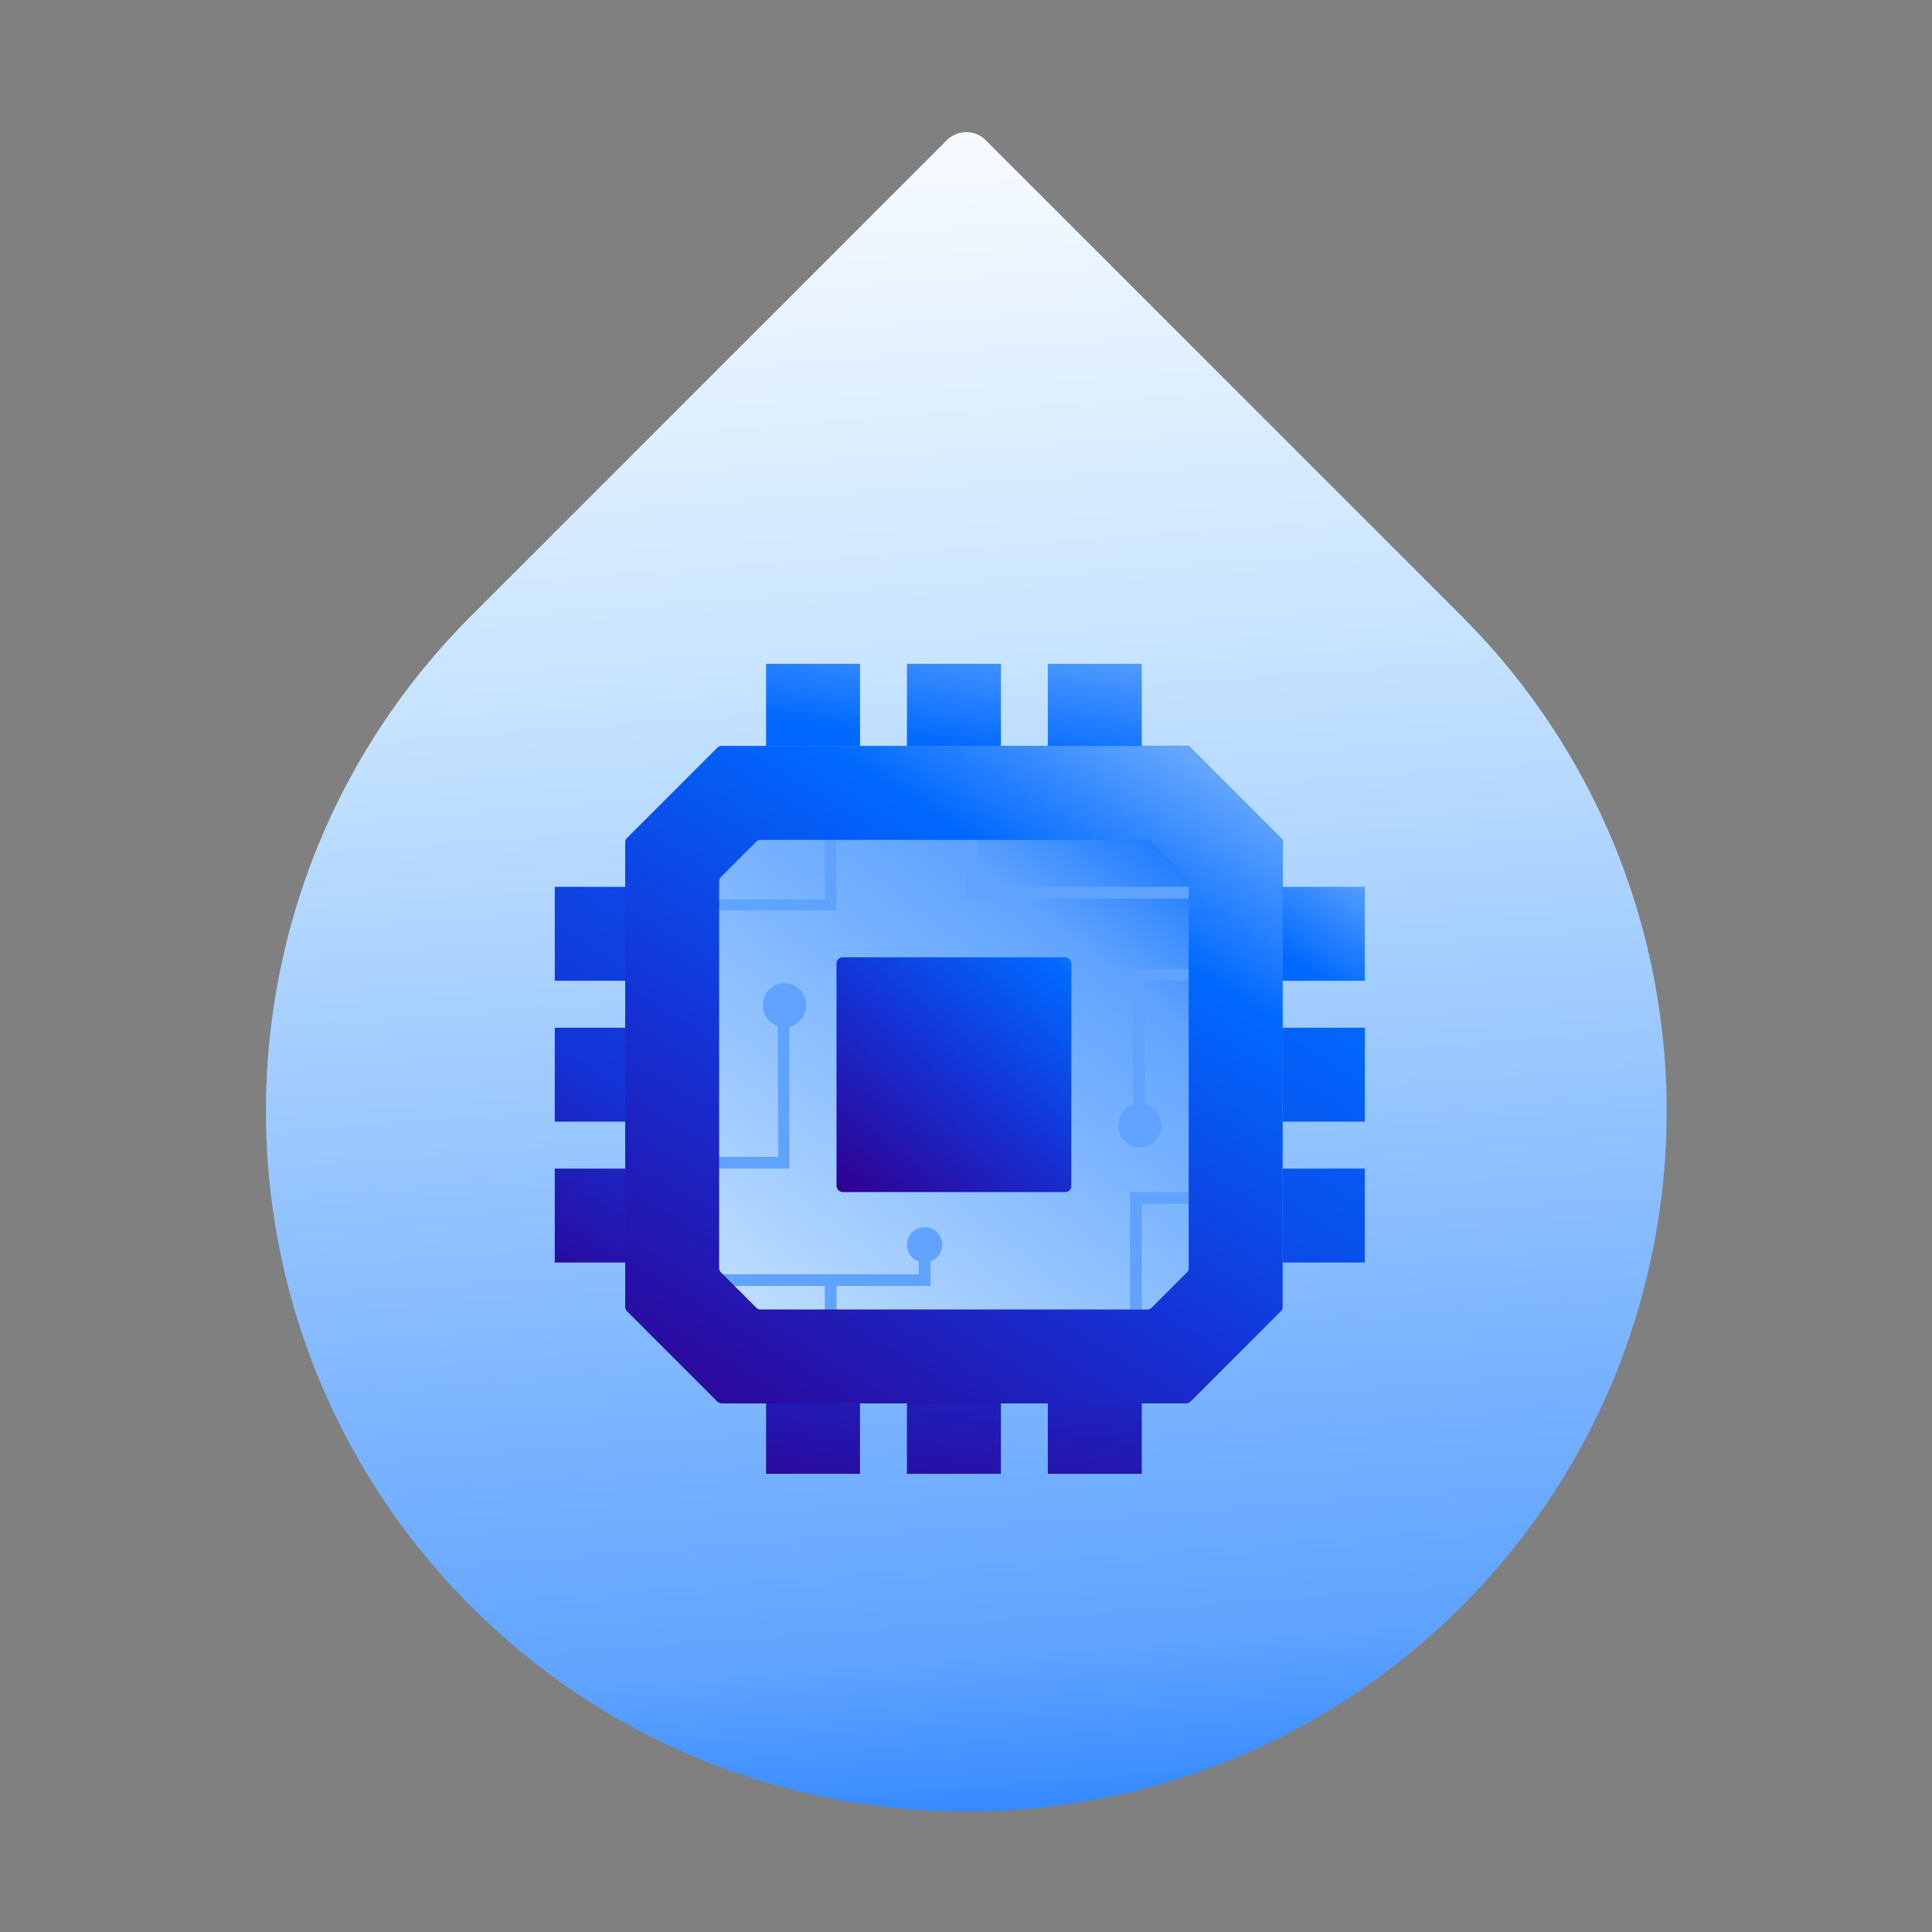
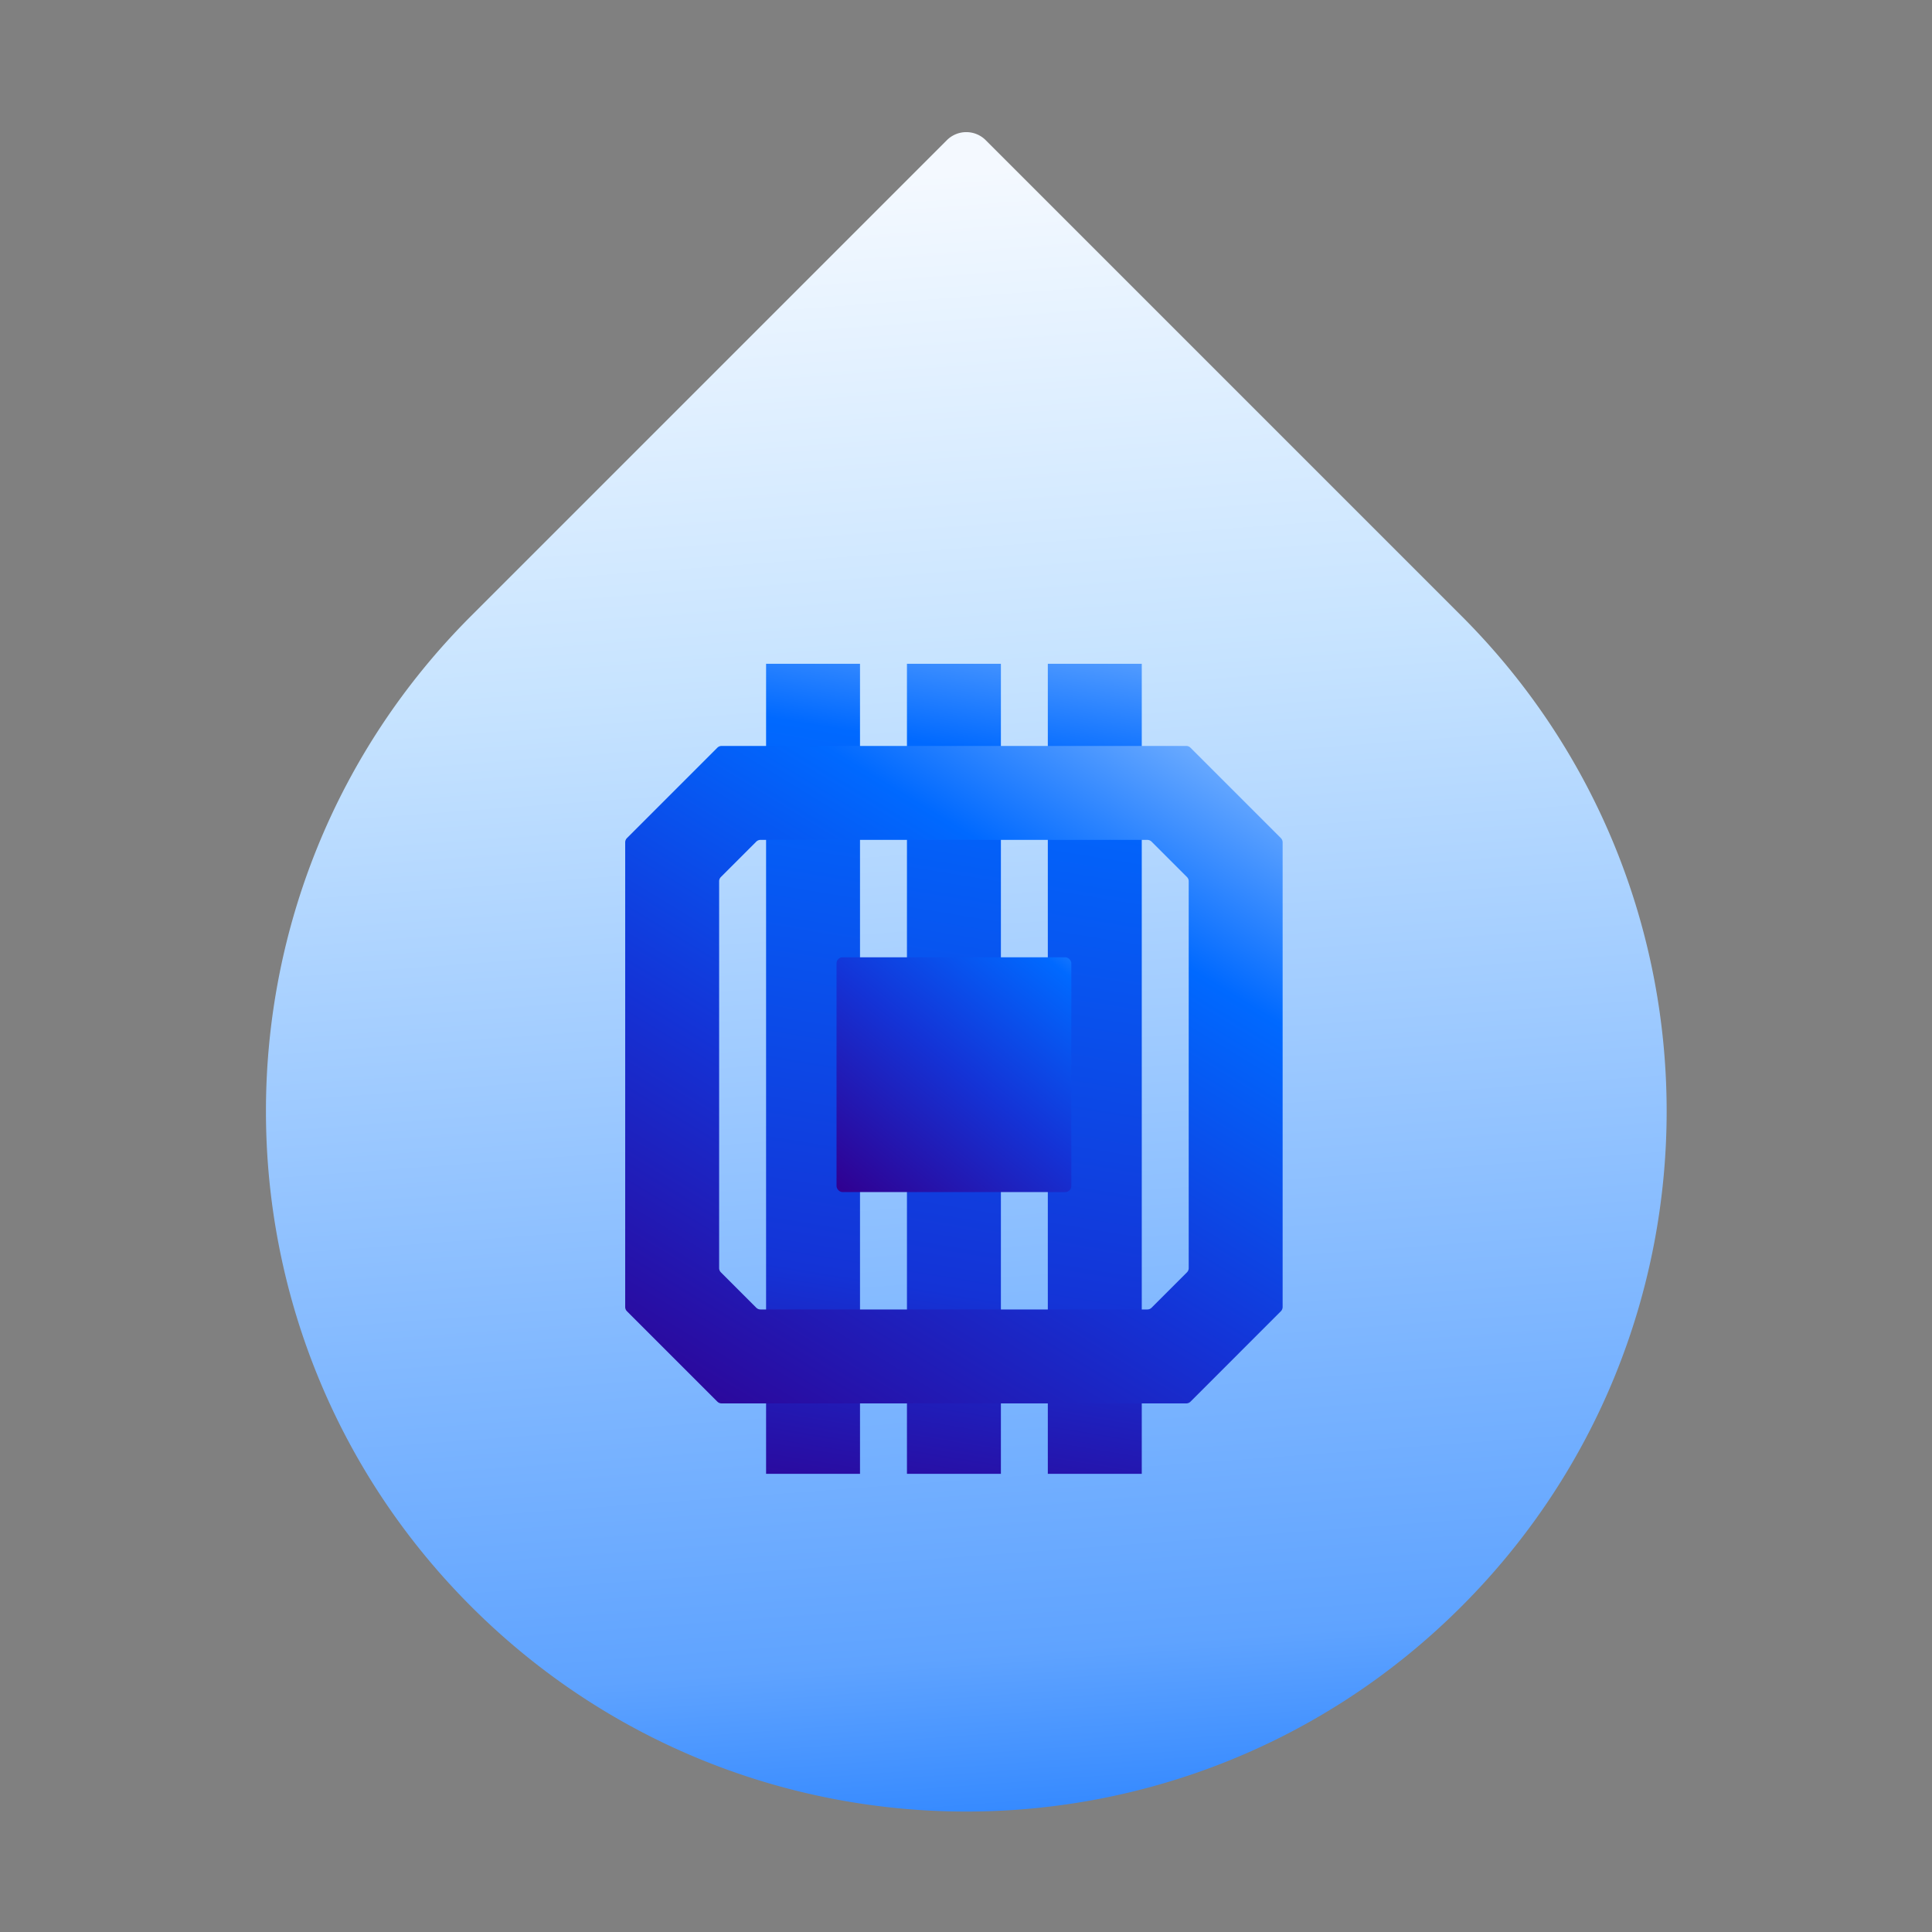
<svg xmlns="http://www.w3.org/2000/svg" fill="none" height="80" width="80">
  <rect width="100%" height="100%" fill="#808080" stroke="none" />
  <path d="M19.506 66.518c-11.325-11.325-11.325-29.687 0-41.012L39.208 5.804a1.137 1.137 0 0 1 1.608 0l19.702 19.702c11.326 11.325 11.326 29.687 0 41.012-11.325 11.326-29.687 11.326-41.012 0" fill="url(#a)" />
-   <path clip-rule="evenodd" d="M56.514 36.722H22.972v3.89h33.542zm-33.542 5.834h33.542v3.889H22.972zm0 5.833h33.542v3.889H22.972z" fill="url(#b)" fill-rule="evenodd" />
  <path clip-rule="evenodd" d="M35.611 27.486v33.542h-3.889V27.486zm5.834 0v33.542h-3.89V27.486zm5.833 33.542V27.486h-3.89v33.542z" fill="url(#c)" fill-rule="evenodd" />
-   <path d="m25.889 34.778 3.889-3.89h19.444l3.89 3.89v19.444l-3.89 3.89H29.778l-3.89-3.89z" fill="url(#d)" />
  <rect fill="url(#e)" height="9.722" rx=".25" width="9.722" x="34.639" y="39.639" />
-   <path clip-rule="evenodd" d="M50.194 37.208H39.986v-2.916h.486v2.43h9.722zm-.572 3.403v-.486h-2.734l.04 5.614a.9.9 0 0 0-.622.864c0 .505.398.913.893.913a.9.9 0 0 0 .894-.913.91.91 0 0 0-.685-.883l-.01-5.11zM33.38 41.625a.9.9 0 0 0-.894-.913.9.9 0 0 0-.894.913c0 .403.258.738.612.86l.024 5.418h-2.904l-.038.486h3.399v-5.875a.904.904 0 0 0 .695-.89m5.148 10.611a.73.73 0 1 0-.485 0v.528h-8.75v.486h4.86v2.43h.487v-2.43h3.888zm8.265-2.875v4.861l.486.005v-4.38H49.9l.051-.486zM34.639 37.695h-5.347v-.456h4.86v-2.947h.468z" fill="#5FA3FF" fill-rule="evenodd" />
  <path clip-rule="evenodd" d="M49.222 36.492a.25.25 0 0 0-.073-.177l-1.464-1.464a.25.25 0 0 0-.177-.073H31.492a.25.25 0 0 0-.177.073l-1.464 1.464a.25.25 0 0 0-.073.177v16.016c0 .066.026.13.073.177l1.464 1.464a.25.25 0 0 0 .177.073h16.016a.25.25 0 0 0 .177-.073l1.464-1.464a.25.25 0 0 0 .073-.177zm3.816 17.804a.25.25 0 0 0 .073-.177V34.88a.25.25 0 0 0-.073-.176l-3.743-3.743a.25.25 0 0 0-.176-.073H29.88a.25.25 0 0 0-.176.073l-3.743 3.743a.25.25 0 0 0-.073.176v19.24c0 .066.026.13.073.176l3.743 3.743a.25.25 0 0 0 .176.073h19.24a.25.25 0 0 0 .176-.073z" fill="url(#f)" fill-rule="evenodd" />
  <defs>
    <linearGradient gradientUnits="userSpaceOnUse" id="a" x1="35.789" x2="42.026" y1="7.394" y2="91.535">
      <stop stop-color="#F4F9FF" />
      <stop offset=".246" stop-color="#C6E3FF" />
      <stop offset=".727" stop-color="#5FA3FF" />
      <stop offset=".906" stop-color="#0069FF" />
    </linearGradient>
    <linearGradient gradientUnits="userSpaceOnUse" id="b" x1="22.972" x2="44" y1="54.708" y2="21.5">
      <stop stop-color="#300091" />
      <stop offset=".242" stop-color="#1433D6" />
      <stop offset=".736" stop-color="#0069FF" />
      <stop offset=".99" stop-color="#C6E3FF" />
    </linearGradient>
    <linearGradient gradientUnits="userSpaceOnUse" id="c" x1="32.694" x2="40" y1="63.458" y2="19">
      <stop stop-color="#300091" />
      <stop offset=".242" stop-color="#1433D6" />
      <stop offset=".736" stop-color="#0069FF" />
      <stop offset=".99" stop-color="#C6E3FF" />
    </linearGradient>
    <linearGradient gradientUnits="userSpaceOnUse" id="d" x1="29.5" x2="50" y1="55.5" y2="29">
      <stop stop-color="#C6E3FF" />
      <stop offset=".665" stop-color="#5FA3FF" />
      <stop offset=".906" stop-color="#0069FF" />
    </linearGradient>
    <linearGradient gradientUnits="userSpaceOnUse" id="e" x1="35" x2="47.5" y1="49.5" y2="34">
      <stop stop-color="#300091" />
      <stop offset=".351" stop-color="#1433D6" />
      <stop offset=".647" stop-color="#0069FF" />
      <stop offset=".99" stop-color="#C6E3FF" />
    </linearGradient>
    <linearGradient gradientUnits="userSpaceOnUse" id="f" x1="30.5" x2="53" y1="61.5" y2="24.5">
      <stop stop-color="#300091" />
      <stop offset=".351" stop-color="#1433D6" />
      <stop offset=".647" stop-color="#0069FF" />
      <stop offset=".99" stop-color="#C6E3FF" />
    </linearGradient>
  </defs>
</svg>